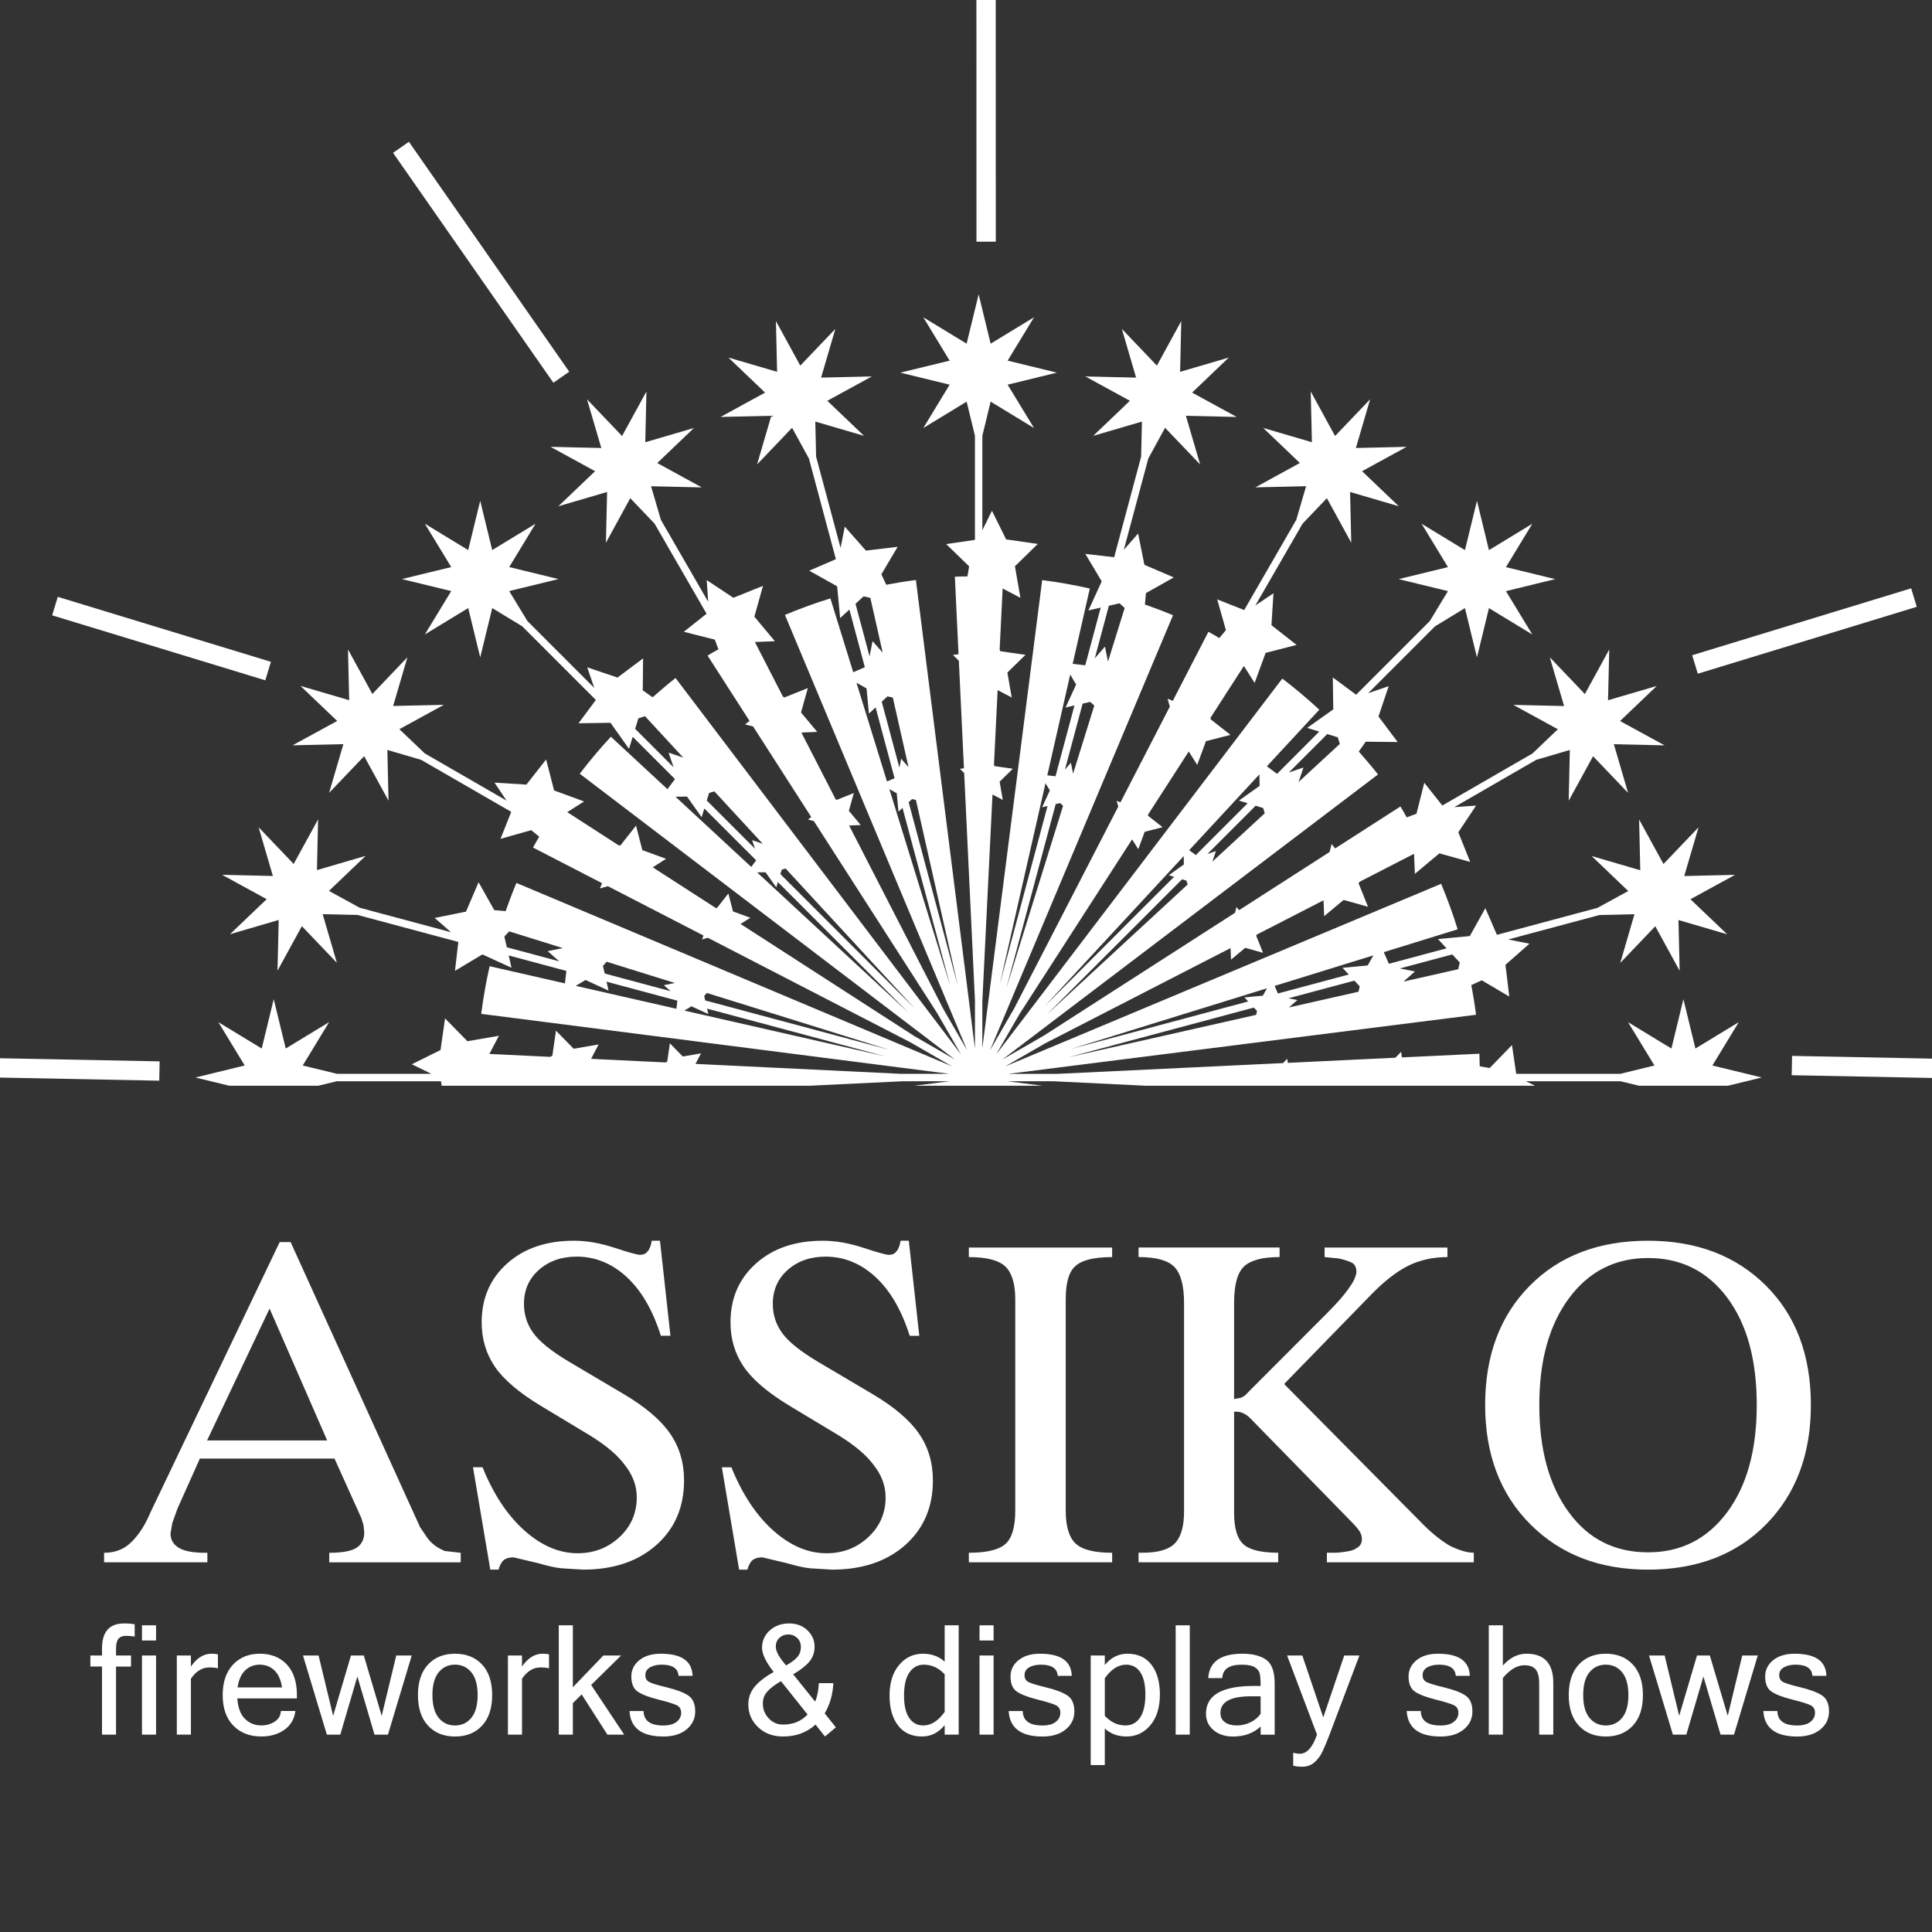
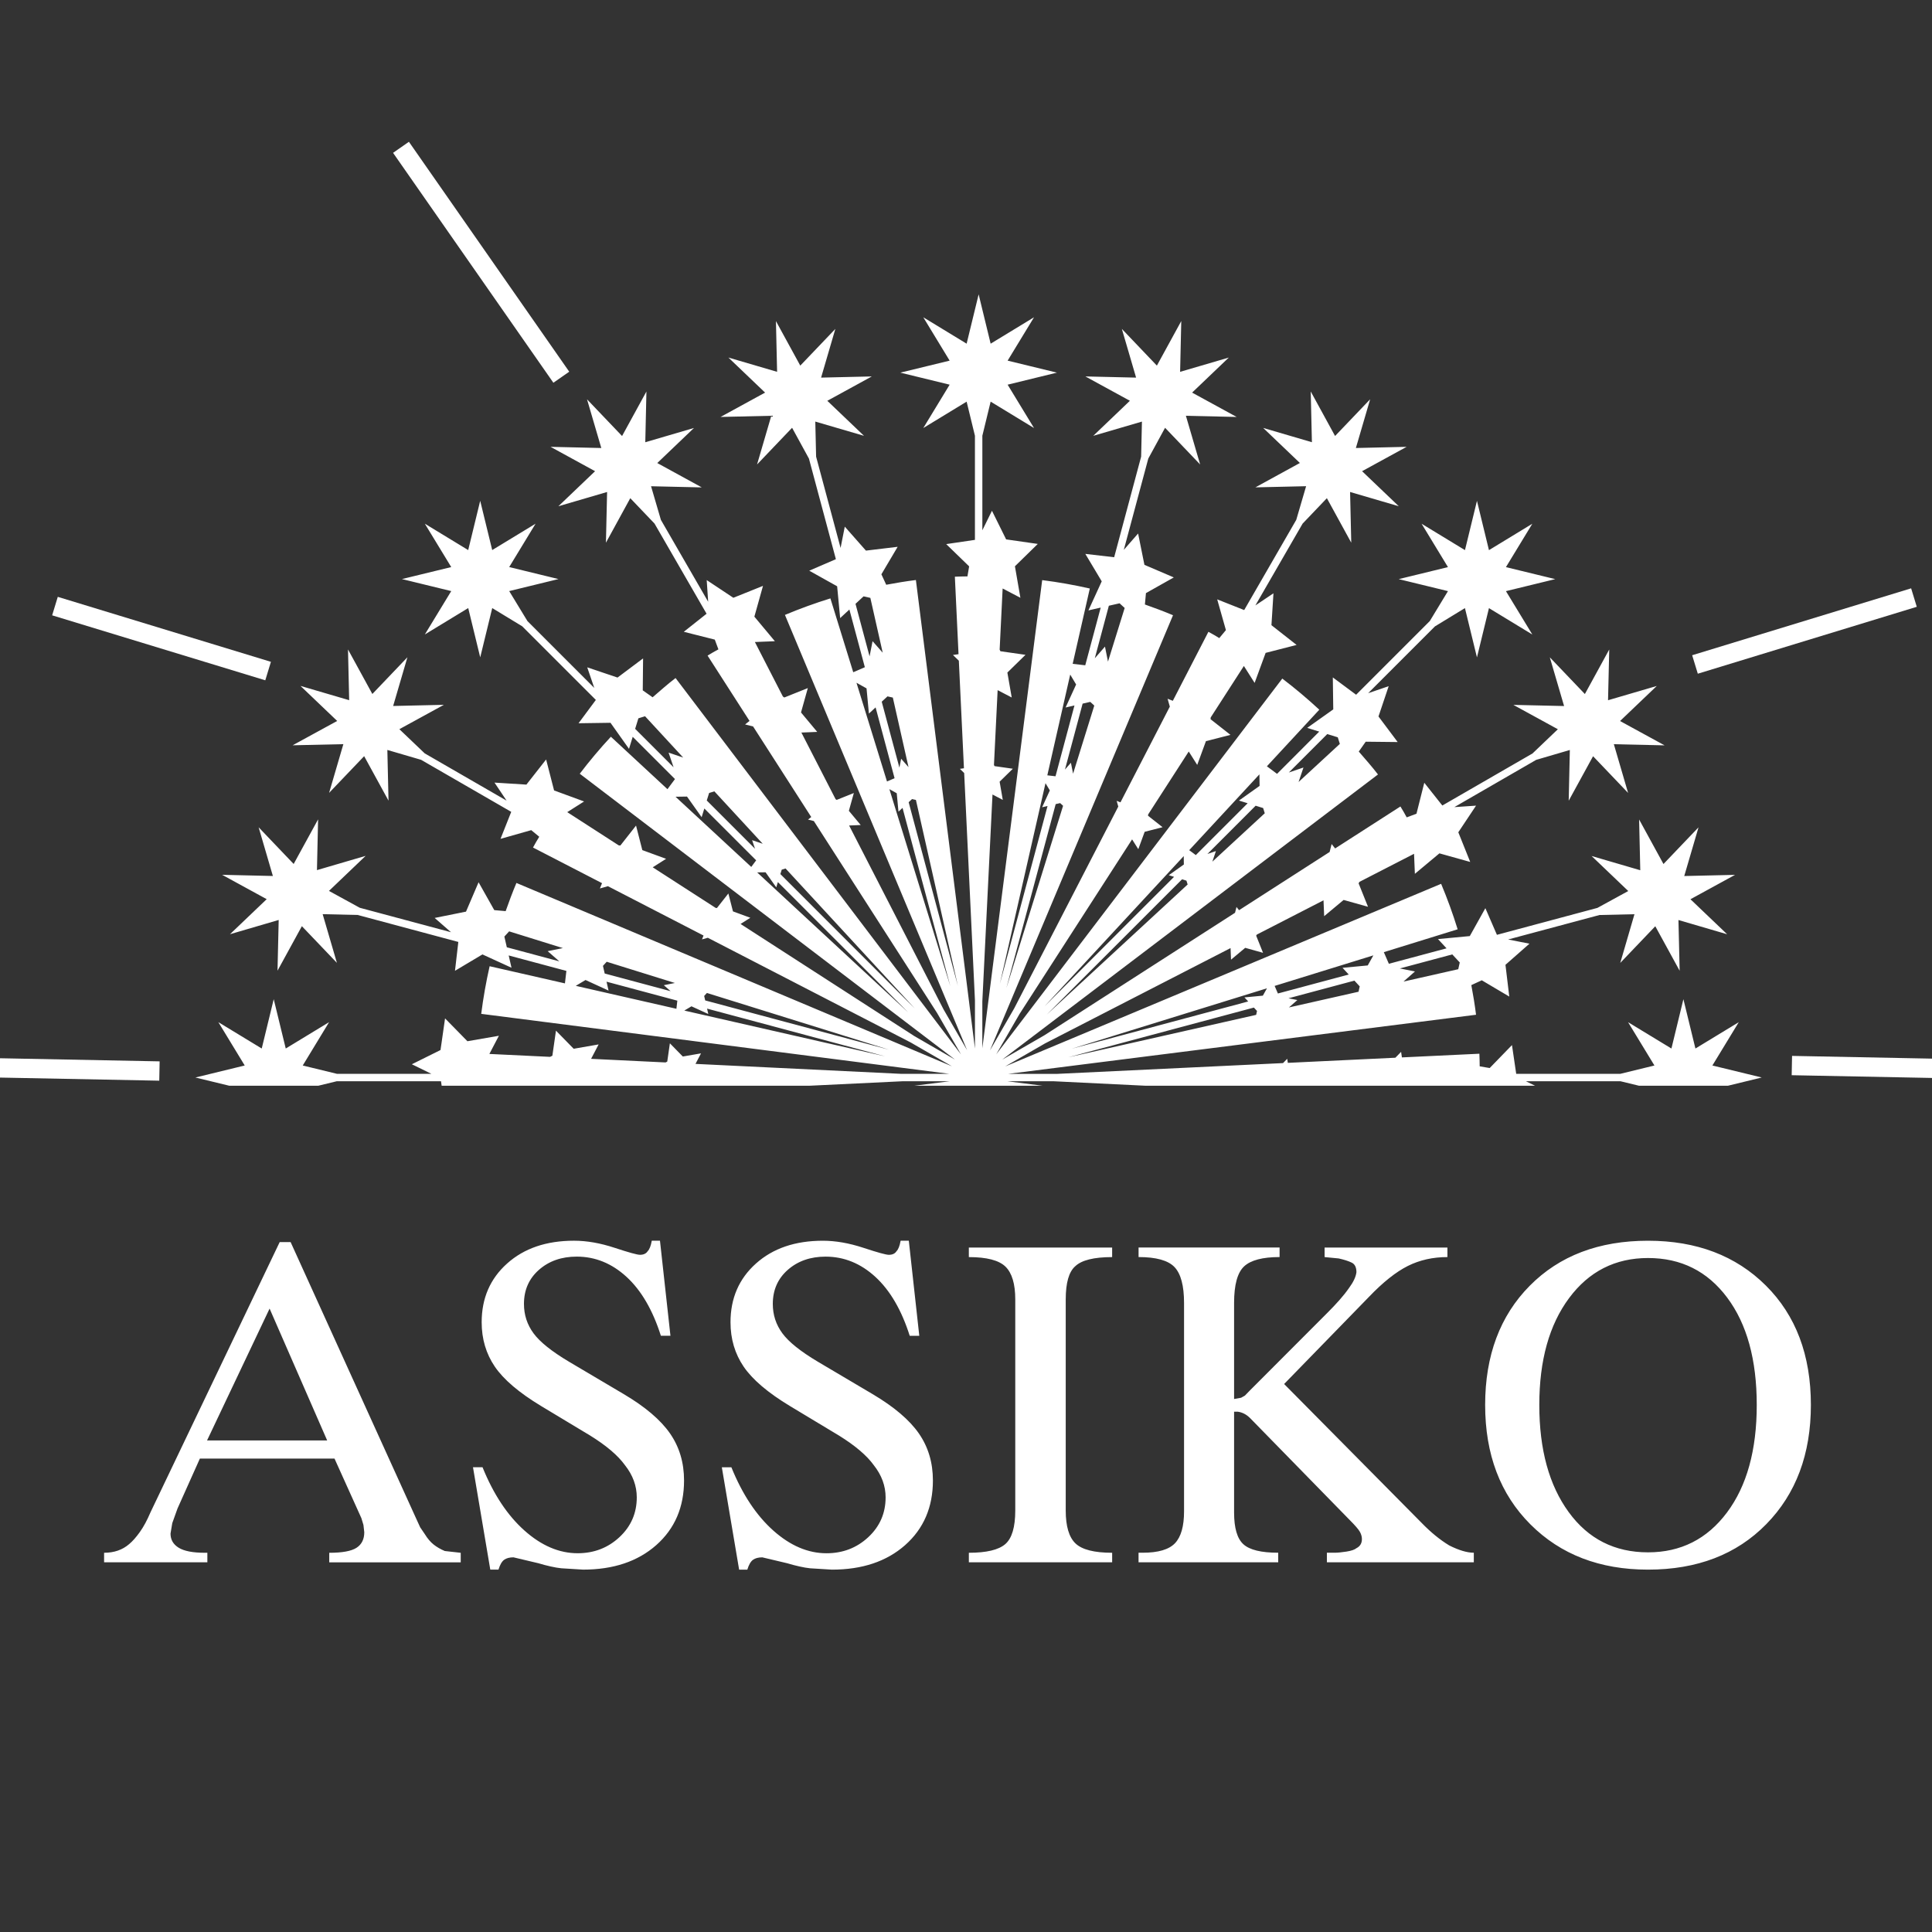
<svg xmlns="http://www.w3.org/2000/svg" version="1.1" id="Layer_1" x="0px" y="0px" width="100px" height="100px" viewBox="0 0 100 100" enable-background="new 0 0 100 100" xml:space="preserve">
  <rect x="0" y="0" width="100" height="100" fill="#333333" stroke="none" />
  <g>
    <g>
      <path fill="#ffffff" d="M22.447,79.947c-0.165-0.131-0.318-0.311-0.459-0.541l-0.239-0.351l-0.237-0.518L15.042,64.29h-0.565L7.79,78.276    c-0.173,0.408-0.357,0.75-0.553,1.024c-0.197,0.274-0.381,0.482-0.554,0.624c-0.345,0.298-0.777,0.447-1.295,0.447v0.494h5.345    v-0.494h-0.141c-0.612,0-1.06-0.087-1.342-0.26c-0.282-0.173-0.424-0.417-0.424-0.732l0.091-0.543l0.271-0.756l1.157-2.583h6.97    l1.389,3.079l0.108,0.354l0.043,0.379c0,0.361-0.134,0.63-0.4,0.803c-0.267,0.173-0.738,0.26-1.413,0.26v0.494h6.805v-0.494    l-0.824-0.092C22.804,80.188,22.612,80.077,22.447,79.947z M10.717,74.557l3.237-6.825l2.98,6.825H10.717z M32.277,72.154    l-2.826-1.672c-0.895-0.533-1.507-1.023-1.836-1.471c-0.33-0.448-0.495-0.954-0.495-1.52c0-0.722,0.259-1.311,0.777-1.766    s1.169-0.683,1.954-0.683c0.958,0,1.817,0.35,2.578,1.048s1.354,1.715,1.778,3.049h0.495l-0.542-4.921h-0.424    c-0.047,0.268-0.118,0.447-0.212,0.542c-0.079,0.125-0.212,0.188-0.4,0.188c-0.141,0-0.581-0.121-1.318-0.364    c-0.738-0.243-1.437-0.365-2.096-0.365c-1.429,0-2.583,0.393-3.461,1.179c-0.879,0.786-1.318,1.799-1.318,3.04    c0,0.865,0.227,1.631,0.681,2.299c0.455,0.668,1.253,1.348,2.397,2.039l2.543,1.531c0.833,0.518,1.432,1.026,1.794,1.528    c0.409,0.517,0.613,1.073,0.613,1.668c0,0.815-0.298,1.501-0.895,2.058c-0.597,0.556-1.319,0.834-2.166,0.834    c-0.958,0-1.876-0.393-2.755-1.177c-0.879-0.785-1.602-1.876-2.167-3.273h-0.494l0.895,5.298h0.424    c0.078-0.255,0.177-0.424,0.294-0.509c0.118-0.084,0.278-0.127,0.482-0.127l1.295,0.307c0.204,0.063,0.412,0.117,0.624,0.164    c0.212,0.048,0.396,0.079,0.553,0.095l1.13,0.07c1.569,0,2.833-0.424,3.791-1.271c0.957-0.848,1.436-1.962,1.436-3.344    c0-0.926-0.243-1.738-0.729-2.437C34.192,73.493,33.392,72.813,32.277,72.154z M45.157,72.154l-2.826-1.672    c-0.895-0.533-1.507-1.023-1.836-1.471C40.165,68.563,40,68.058,40,67.492c0-0.722,0.259-1.311,0.777-1.766    s1.169-0.683,1.954-0.683c0.958,0,1.817,0.35,2.578,1.048s1.354,1.715,1.778,3.049h0.495l-0.542-4.921h-0.424    c-0.047,0.268-0.118,0.447-0.212,0.542c-0.079,0.125-0.212,0.188-0.4,0.188c-0.141,0-0.581-0.121-1.318-0.364    c-0.738-0.243-1.437-0.365-2.096-0.365c-1.429,0-2.583,0.393-3.461,1.179c-0.879,0.786-1.318,1.799-1.318,3.04    c0,0.865,0.227,1.631,0.681,2.299c0.455,0.668,1.253,1.348,2.397,2.039l2.543,1.531c0.833,0.518,1.432,1.026,1.794,1.528    c0.409,0.517,0.613,1.073,0.613,1.668c0,0.815-0.298,1.501-0.895,2.058c-0.597,0.556-1.319,0.834-2.166,0.834    c-0.958,0-1.876-0.393-2.755-1.177c-0.879-0.785-1.601-1.876-2.167-3.273h-0.494l0.895,5.298h0.424    c0.078-0.255,0.177-0.424,0.294-0.509c0.118-0.084,0.278-0.127,0.482-0.127l1.295,0.307c0.204,0.063,0.412,0.117,0.624,0.164    c0.212,0.048,0.396,0.079,0.554,0.095l1.13,0.07c1.569,0,2.833-0.424,3.791-1.271c0.957-0.848,1.436-1.962,1.436-3.344    c0-0.926-0.243-1.738-0.729-2.437C47.072,73.493,46.271,72.813,45.157,72.154z M50.148,65.067c0.926,0,1.558,0.165,1.896,0.494    c0.337,0.33,0.506,0.896,0.506,1.695v10.926c0,0.863-0.173,1.444-0.518,1.742c-0.346,0.298-0.974,0.447-1.884,0.447v0.494h7.417    v-0.494c-0.927,0-1.559-0.161-1.896-0.482c-0.338-0.321-0.507-0.891-0.507-1.707V67.257c0-0.862,0.165-1.436,0.495-1.719    c0.329-0.313,0.965-0.471,1.907-0.471v-0.494h-7.417V65.067z M73.576,78.817l-7.11-7.181l4.402-4.521    c0.722-0.754,1.39-1.283,2.002-1.59c0.612-0.306,1.295-0.459,2.048-0.459v-0.494h-6.357v0.494l0.73,0.071    c0.282,0.063,0.506,0.135,0.671,0.215c0.165,0.079,0.247,0.245,0.247,0.499c-0.031,0.238-0.158,0.509-0.38,0.81    c-0.144,0.207-0.31,0.417-0.5,0.631s-0.396,0.433-0.618,0.654l-4.023,4.03l-0.256,0.263l-0.193,0.108l-0.363,0.065v-4.969    c0-0.941,0.173-1.573,0.519-1.896c0.345-0.321,0.957-0.482,1.836-0.482v-0.494h-7.299v0.494c0.91,0,1.53,0.173,1.86,0.518    c0.329,0.346,0.494,0.966,0.494,1.86v10.784c0,0.77-0.155,1.318-0.467,1.648c-0.311,0.329-0.87,0.494-1.678,0.494h-0.21v0.494    h7.229v-0.494c-0.879,0-1.479-0.146-1.801-0.438c-0.322-0.291-0.483-0.838-0.483-1.642v-5.22h0.188    c0.235,0.031,0.448,0.141,0.637,0.328l0.047,0.048l5.109,5.227c0.282,0.283,0.459,0.487,0.529,0.613    c0.07,0.125,0.106,0.251,0.106,0.376c0,0.221-0.095,0.377-0.283,0.472c-0.094,0.079-0.267,0.138-0.518,0.177    c-0.252,0.039-0.456,0.059-0.612,0.059h-0.4v0.494h7.605v-0.494c-0.346,0-0.77-0.125-1.271-0.377    C74.526,79.697,74.048,79.305,73.576,78.817z M91.4,66.539c-1.555-1.546-3.587-2.319-6.099-2.319    c-2.543,0-4.584,0.777-6.122,2.331s-2.308,3.61-2.308,6.169s0.781,4.619,2.343,6.181c1.563,1.563,3.591,2.343,6.087,2.343    c2.543,0,4.583-0.784,6.122-2.354c1.538-1.569,2.308-3.626,2.308-6.169C93.731,70.146,92.954,68.085,91.4,66.539z M89.387,78.288    c-1.028,1.374-2.39,2.061-4.085,2.061c-1.728,0-3.097-0.694-4.108-2.084c-1.013-1.389-1.52-3.237-1.52-5.545    s0.515-4.151,1.543-5.533c1.027-1.381,2.39-2.072,4.085-2.072c1.711,0,3.076,0.683,4.097,2.049c1.021,1.365,1.53,3.218,1.53,5.557    S90.415,76.915,89.387,78.288z" />
    </g>
  </g>
  <g>
    <g>
      <path fill="#ffffff" d="M11.866,56.197h4.61l0.958-0.233h5.392c0.009,0.061,0.021,0.146,0.034,0.233h19.045l4.84-0.233h2.42l-1.839,0.233h6.633    l-1.83-0.233h2.379l4.776,0.233h20.17c-0.164-0.081-0.33-0.162-0.475-0.233h4.893l0.961,0.233h4.606l1.749-0.426l-2.555-0.621    l1.366-2.243l-2.244,1.364l-0.622-2.553l-0.62,2.553l-2.244-1.363l1.365,2.242l-1.767,0.431h-5.388    c-0.044-0.302-0.147-1.005-0.219-1.488c-0.443,0.457-1.153,1.188-1.153,1.188s-0.222-0.038-0.518-0.088    c-0.004-0.219-0.005-0.438-0.016-0.653l-4.01,0.191c-0.015-0.102-0.029-0.2-0.042-0.288c-0.089,0.092-0.192,0.197-0.296,0.304    l-5.567,0.266c-0.011-0.072-0.021-0.147-0.031-0.211c-0.065,0.067-0.141,0.145-0.217,0.223l-11.687,0.558h-2.537l24.214-3.06    c-0.064-0.517-0.149-1.027-0.244-1.534c0.307-0.142,0.541-0.25,0.541-0.25s0.875,0.519,1.423,0.843    c-0.076-0.633-0.197-1.644-0.197-1.644s0.764-0.673,1.241-1.093c-0.331-0.065-0.766-0.151-1.103-0.218l4.727-1.266l1.812-0.042    l-0.735,2.521l1.813-1.898l1.261,2.304l-0.062-2.626l2.521,0.737l-1.9-1.813l2.308-1.262l-2.629,0.061l0.739-2.521l-1.814,1.899    l-1.261-2.305l0.06,2.627l-2.52-0.737l1.898,1.813l-1.596,0.873l-5.202,1.394c-0.121-0.279-0.403-0.932-0.598-1.38    c-0.311,0.556-0.806,1.445-0.806,1.445s-1.014,0.096-1.647,0.155c0.133,0.144,0.29,0.313,0.444,0.479l-2.986,0.8    c-0.062-0.142-0.159-0.369-0.261-0.602l3.821-1.183c-0.248-0.802-0.533-1.587-0.855-2.354l-22.566,9.452l2.063-1.191l9.604-4.935    c0.008,0.19,0.018,0.42,0.024,0.6c0.282-0.236,0.734-0.613,0.734-0.613s0.568,0.159,0.923,0.258    c-0.138-0.342-0.356-0.889-0.356-0.889s0.021-0.03,0.037-0.056l3.449-1.772c0.011,0.261,0.024,0.576,0.034,0.821    c0.387-0.323,1.006-0.84,1.006-0.84s0.776,0.217,1.263,0.353c-0.188-0.468-0.488-1.216-0.488-1.216s0.021-0.032,0.051-0.077    l2.82-1.449c0.014,0.329,0.03,0.728,0.043,1.037c0.488-0.408,1.27-1.06,1.27-1.06s0.98,0.274,1.594,0.445    c-0.236-0.591-0.616-1.536-0.616-1.536S76.047,42.23,76.4,41.7c-0.338,0.023-0.78,0.053-1.123,0.076l4.236-2.446l1.742-0.511    l-0.059,2.626l1.261-2.303l1.813,1.899l-0.737-2.521l2.625,0.059l-2.304-1.259l1.901-1.815l-2.523,0.739l0.062-2.626l-1.261,2.305    l-1.815-1.901l0.739,2.522l-2.625-0.06l2.303,1.261l-1.313,1.254l-4.667,2.694c-0.189-0.239-0.63-0.794-0.934-1.178    c-0.155,0.618-0.313,1.24-0.313,1.24l-0.091,0.363c0,0-0.217,0.081-0.506,0.188c-0.105-0.19-0.208-0.381-0.325-0.563l-3.38,2.172    c-0.063-0.08-0.125-0.158-0.181-0.228c-0.036,0.142-0.071,0.28-0.104,0.411l-4.688,3.013c-0.045-0.058-0.092-0.117-0.132-0.167    c-0.026,0.104-0.052,0.205-0.076,0.301l-9.866,6.34l-2.184,1.261l19.449-14.76c-0.313-0.411-0.658-0.794-0.994-1.186    c0.202-0.287,0.359-0.51,0.359-0.51s1.018,0.011,1.654,0.018c-0.383-0.509-0.993-1.324-0.993-1.324s0.326-0.964,0.528-1.568    c-0.319,0.109-0.738,0.252-1.063,0.363l3.458-3.458l1.552-0.946l0.622,2.552l0.621-2.551l2.245,1.366l-1.366-2.245l2.552-0.622    l-2.552-0.621l1.366-2.246l-2.245,1.367l-0.621-2.552l-0.621,2.551l-2.245-1.366l1.365,2.245l-2.55,0.622l2.55,0.621l-0.941,1.55    l-3.813,3.813c-0.244-0.182-0.813-0.605-1.206-0.896c0.009,0.637,0.023,1.654,0.023,1.654s-0.829,0.589-1.349,0.958    c0.187,0.058,0.407,0.125,0.623,0.192L66.1,40.054c-0.125-0.092-0.322-0.239-0.526-0.391l2.713-2.929    c-0.612-0.567-1.251-1.105-1.916-1.611L51.565,54.571l1.203-2.083l5.829-9.042c0.102,0.161,0.226,0.356,0.321,0.507    c0.127-0.346,0.33-0.899,0.33-0.899s0.57-0.146,0.927-0.238c-0.289-0.228-0.752-0.592-0.752-0.592s0.002-0.037,0.004-0.067    l2.102-3.259c0.139,0.22,0.309,0.487,0.439,0.694c0.174-0.473,0.451-1.23,0.451-1.23s0.781-0.2,1.27-0.325    c-0.396-0.312-1.03-0.81-1.03-0.81s0.002-0.038,0.006-0.091l1.718-2.665c0.176,0.277,0.39,0.614,0.556,0.876    c0.219-0.598,0.57-1.554,0.57-1.554s0.985-0.252,1.603-0.411c-0.501-0.393-1.302-1.022-1.302-1.022s0.064-1.015,0.104-1.65    c-0.281,0.188-0.649,0.435-0.936,0.627l2.445-4.235l1.256-1.316l1.262,2.304l-0.061-2.625l2.521,0.738l-1.9-1.814l2.305-1.261    l-2.626,0.061l0.739-2.523l-1.816,1.901l-1.26-2.304l0.061,2.626l-2.522-0.739l1.9,1.814l-2.303,1.262l2.625-0.06l-0.51,1.742    l-2.695,4.669c-0.284-0.113-0.943-0.374-1.397-0.554c0.174,0.613,0.451,1.591,0.451,1.591s-0.146,0.178-0.343,0.414    c-0.186-0.111-0.369-0.226-0.563-0.326l-1.842,3.572c-0.096-0.038-0.188-0.075-0.271-0.107c0.035,0.123,0.075,0.265,0.116,0.408    l-2.555,4.954c-0.068-0.027-0.138-0.055-0.197-0.078c0.025,0.09,0.055,0.193,0.084,0.297l-5.389,10.45L51.24,54.37l9.475-22.526    c-0.478-0.201-0.964-0.383-1.455-0.556c0.03-0.334,0.054-0.589,0.054-0.589s0.888-0.5,1.442-0.812    c-0.586-0.25-1.521-0.651-1.521-0.651s-0.202-0.998-0.327-1.622c-0.223,0.255-0.514,0.588-0.74,0.847l1.267-4.726l0.869-1.593    l1.815,1.899l-0.737-2.52l2.626,0.06l-2.305-1.26l1.899-1.814l-2.52,0.739l0.06-2.629l-1.262,2.307l-1.813-1.9l0.737,2.521    l-2.626-0.061l2.305,1.26l-1.897,1.814l2.52-0.737l-0.041,1.814l-1.396,5.207c-0.303-0.035-1.008-0.117-1.493-0.173    c0.326,0.547,0.849,1.42,0.849,1.42s-0.425,0.926-0.689,1.505c0.19-0.043,0.415-0.095,0.636-0.146l-0.8,2.987    c-0.154-0.018-0.399-0.046-0.651-0.076l0.887-3.898c-0.808-0.183-1.63-0.33-2.465-0.435l-3.098,24.232v-2.427l0.526-10.708    c0.169,0.089,0.374,0.196,0.533,0.279c-0.063-0.363-0.164-0.943-0.164-0.943s0.421-0.412,0.685-0.67    c-0.364-0.052-0.948-0.135-0.948-0.135s-0.017-0.033-0.03-0.061l0.19-3.872c0.231,0.121,0.511,0.267,0.729,0.38    c-0.086-0.497-0.225-1.291-0.225-1.291s0.577-0.564,0.938-0.917c-0.499-0.072-1.298-0.186-1.298-0.186s-0.017-0.034-0.04-0.081    l0.155-3.167c0.292,0.152,0.645,0.337,0.919,0.481c-0.108-0.628-0.283-1.63-0.283-1.63s0.728-0.712,1.183-1.157    c-0.63-0.09-1.638-0.235-1.638-0.235s-0.452-0.912-0.734-1.482c-0.149,0.304-0.345,0.701-0.497,1.01v-4.893l0.429-1.765    l2.245,1.366l-1.366-2.244l2.552-0.623l-2.552-0.621l1.366-2.244l-2.245,1.366l-0.621-2.553l-0.622,2.553l-2.243-1.366    l1.364,2.244l-2.552,0.621l2.552,0.623l-1.364,2.244l2.243-1.366l0.43,1.766v5.389c-0.301,0.044-1.003,0.147-1.487,0.219    c0.456,0.443,1.187,1.152,1.187,1.152s-0.038,0.222-0.088,0.519c-0.217,0.004-0.436,0.005-0.651,0.016l0.19,4.01    c-0.102,0.015-0.201,0.029-0.289,0.042c0.092,0.089,0.198,0.192,0.305,0.296l0.264,5.567c-0.073,0.01-0.147,0.021-0.21,0.031    c0.067,0.065,0.144,0.14,0.222,0.216l0.558,11.774v2.49l-3.057-24.254c-0.517,0.064-1.028,0.15-1.536,0.245    c-0.142-0.306-0.25-0.541-0.25-0.541s0.519-0.875,0.842-1.423c-0.631,0.076-1.642,0.197-1.642,0.197s-0.673-0.763-1.095-1.241    c-0.087,0.441-0.173,0.881-0.217,1.103l-1.267-4.726l-0.042-1.815l2.521,0.737l-1.899-1.813l2.304-1.261l-2.626,0.061l0.738-2.521    l-1.815,1.9l-1.26-2.304l0.06,2.626l-2.52-0.739l1.898,1.814l-2.304,1.26l2.626-0.06l-0.737,2.52l1.813-1.899l0.872,1.594    l1.395,5.207c-0.279,0.121-0.93,0.402-1.379,0.596c0.556,0.311,1.444,0.807,1.444,0.807s0.096,1.013,0.156,1.646    c0.143-0.133,0.312-0.289,0.478-0.443l0.8,2.986c-0.142,0.062-0.368,0.159-0.601,0.26l-1.182-3.822    c-0.801,0.248-1.586,0.534-2.353,0.855l9.428,22.529l-1.217-2.108l-4.889-9.521c0.19-0.008,0.421-0.018,0.6-0.025    c-0.236-0.283-0.613-0.735-0.613-0.735s0.158-0.567,0.258-0.921c-0.342,0.137-0.889,0.356-0.889,0.356s-0.03-0.02-0.056-0.037    l-1.771-3.449c0.26-0.011,0.576-0.024,0.82-0.034c-0.323-0.388-0.839-1.006-0.839-1.006s0.217-0.776,0.353-1.262    c-0.468,0.188-1.216,0.487-1.216,0.487s-0.031-0.021-0.075-0.05l-1.449-2.821c0.328-0.014,0.726-0.03,1.034-0.042    c-0.408-0.489-1.061-1.271-1.061-1.271s0.275-0.98,0.446-1.593c-0.59,0.237-1.535,0.616-1.535,0.616s-0.849-0.564-1.378-0.916    c0.03,0.448,0.06,0.895,0.075,1.121l-2.446-4.236l-0.51-1.742l2.626,0.06l-2.304-1.261l1.899-1.815L33.4,22.89l0.059-2.626    l-1.261,2.304l-1.814-1.9l0.739,2.521l-2.626-0.061l2.304,1.261l-1.899,1.814l2.521-0.738l-0.06,2.625l1.26-2.304l1.255,1.314    l2.694,4.667c-0.238,0.189-0.795,0.63-1.179,0.934c0.618,0.156,1.604,0.405,1.604,0.405s0.08,0.216,0.188,0.504    c-0.189,0.105-0.379,0.207-0.561,0.324l2.171,3.38c-0.081,0.064-0.16,0.126-0.23,0.183c0.125,0.031,0.269,0.068,0.415,0.104    l3.01,4.688c-0.058,0.045-0.117,0.092-0.167,0.132c0.091,0.023,0.196,0.049,0.301,0.076l6.376,9.929l1.241,2.149l-14.774-19.48    c-0.412,0.313-0.795,0.659-1.188,0.996c-0.287-0.202-0.51-0.359-0.51-0.359s0.01-1.018,0.017-1.654    c-0.509,0.381-1.323,0.992-1.323,0.992s-0.965-0.325-1.568-0.529c0.146,0.426,0.291,0.851,0.364,1.065l-3.458-3.458l-0.945-1.554    l2.551-0.622l-2.551-0.621l1.365-2.245l-2.244,1.365l-0.622-2.551l-0.621,2.552l-2.245-1.366l1.367,2.245l-2.552,0.621    l2.552,0.622l-1.366,2.245l2.245-1.366l0.621,2.551l0.622-2.551l1.552,0.944l3.811,3.811c-0.182,0.245-0.605,0.814-0.896,1.207    c0.637-0.009,1.654-0.024,1.654-0.024s0.589,0.83,0.958,1.349c0.058-0.187,0.125-0.407,0.192-0.623l2.187,2.187    c-0.092,0.124-0.238,0.32-0.389,0.523l-2.928-2.714c-0.567,0.611-1.105,1.25-1.611,1.915l19.423,14.795l-2.104-1.215l-8.996-5.804    c0.161-0.102,0.355-0.225,0.506-0.321c-0.346-0.127-0.899-0.33-0.899-0.33s-0.146-0.571-0.238-0.927    c-0.228,0.29-0.591,0.752-0.591,0.752s-0.036-0.002-0.064-0.004l-3.26-2.103c0.22-0.14,0.485-0.308,0.692-0.439    c-0.474-0.173-1.231-0.451-1.231-0.451s-0.2-0.781-0.325-1.27c-0.311,0.396-0.81,1.031-0.81,1.031s-0.035-0.002-0.084-0.005    l-2.667-1.721c0.277-0.175,0.612-0.388,0.872-0.553c-0.598-0.22-1.553-0.57-1.553-0.57s-0.253-0.986-0.412-1.603    c-0.393,0.5-1.021,1.301-1.021,1.301s-1.016-0.064-1.651-0.104c0.252,0.376,0.5,0.746,0.625,0.933l-4.237-2.446l-1.312-1.252    l2.304-1.261l-2.626,0.06l0.738-2.521l-1.814,1.9l-1.261-2.305l0.061,2.626l-2.521-0.739l1.9,1.814l-2.306,1.26l2.626-0.059    l-0.738,2.521l1.814-1.899l1.261,2.303l-0.06-2.625l1.747,0.511l4.665,2.693c-0.112,0.282-0.375,0.943-0.555,1.398    c0.613-0.174,1.591-0.451,1.591-0.451s0.177,0.146,0.414,0.342c-0.111,0.184-0.224,0.367-0.323,0.558l3.572,1.844    c-0.038,0.096-0.076,0.19-0.109,0.274c0.125-0.035,0.269-0.076,0.414-0.117l4.949,2.554c-0.027,0.069-0.055,0.139-0.079,0.2    c0.091-0.026,0.195-0.056,0.301-0.085l10.5,5.419l2.138,1.234l-22.544-9.49c-0.202,0.479-0.384,0.967-0.558,1.459    c-0.334-0.03-0.589-0.053-0.589-0.053s-0.5-0.887-0.812-1.442c-0.25,0.585-0.651,1.521-0.651,1.521s-0.997,0.201-1.622,0.326    c0.341,0.299,0.678,0.592,0.847,0.74l-4.723-1.266l-1.595-0.873l1.898-1.814l-2.52,0.738l0.059-2.627L15.2,44.719l-1.813-1.899    l0.737,2.521l-2.626-0.061l2.306,1.261l-1.9,1.814l2.521-0.738l-0.061,2.626l1.261-2.304l1.813,1.898l-0.737-2.52l1.814,0.042    l5.208,1.396c-0.035,0.302-0.117,1.007-0.173,1.493c0.547-0.326,1.099-0.655,1.099-0.655l0.321-0.192c0,0,0.926,0.424,1.505,0.689    c-0.043-0.19-0.095-0.415-0.145-0.636l2.986,0.8c-0.018,0.152-0.046,0.395-0.075,0.646l-3.898-0.888    c-0.183,0.808-0.329,1.63-0.435,2.465l24.226,3.104h-2.507l-10.628-0.514c0.09-0.171,0.201-0.382,0.286-0.545    c-0.364,0.063-0.943,0.163-0.943,0.163s-0.412-0.42-0.669-0.684c-0.052,0.363-0.105,0.732-0.105,0.732l-0.031,0.215    c0,0-0.033,0.017-0.088,0.044l-3.854-0.187c0.122-0.234,0.273-0.523,0.39-0.746c-0.497,0.086-1.291,0.225-1.291,0.225    s-0.564-0.576-0.917-0.937c-0.071,0.499-0.144,1.001-0.144,1.001l-0.042,0.296c0,0-0.045,0.022-0.118,0.059l-3.143-0.151    c0.155-0.296,0.345-0.66,0.493-0.941c-0.627,0.109-1.629,0.283-1.629,0.283s-0.712-0.727-1.158-1.182    c-0.089,0.63-0.181,1.265-0.181,1.265L22.8,54.35c0,0-0.912,0.453-1.483,0.736c0.408,0.199,0.81,0.396,1.011,0.495H17.44    l-1.77-0.431l1.364-2.244l-2.244,1.365l-0.622-2.553l-0.621,2.553l-2.245-1.364l1.365,2.243l-2.553,0.622L11.866,56.197z     M75.17,49.4c0.22,0.237,0.387,0.417,0.387,0.417s-0.031,0.141-0.078,0.349l-2.834,0.64c0.191-0.169,0.416-0.367,0.594-0.524    c-0.234-0.046-0.533-0.105-0.785-0.155L75.17,49.4z M70.318,51.332l-3.603,0.813c0.141-0.123,0.306-0.269,0.436-0.383    c-0.138-0.027-0.303-0.06-0.46-0.091l3.413-0.914c0.155,0.168,0.275,0.298,0.275,0.298S70.354,51.167,70.318,51.332z     M71.085,49.45c-0.158,0.284-0.291,0.521-0.291,0.521s-0.803,0.076-1.305,0.123c0.097,0.104,0.209,0.225,0.321,0.347l-3.666,0.982    c-0.045-0.104-0.104-0.242-0.169-0.392L71.085,49.45z M65.578,51.154c-0.115,0.206-0.213,0.381-0.213,0.381    s-0.585,0.055-0.953,0.09c0.059,0.063,0.127,0.136,0.195,0.21l-9.135,2.447L65.578,51.154z M64.901,52.152    c0.091,0.098,0.162,0.175,0.162,0.175s-0.02,0.089-0.045,0.202l-9.72,2.195L64.901,52.152z M68.699,37.995    c0.31,0.096,0.544,0.168,0.544,0.168s0.043,0.138,0.107,0.341l-2.136,1.972c0.081-0.242,0.178-0.527,0.253-0.75    c-0.226,0.077-0.515,0.175-0.757,0.258L68.699,37.995z M65.464,42.094L62.751,44.6c0.06-0.177,0.13-0.385,0.185-0.549    c-0.133,0.045-0.291,0.1-0.441,0.151l2.497-2.498c0.223,0.068,0.388,0.12,0.388,0.12S65.413,41.933,65.464,42.094z M65.187,40.081    c0.005,0.325,0.009,0.597,0.009,0.597s-0.657,0.467-1.068,0.759c0.135,0.042,0.293,0.091,0.45,0.139l-2.683,2.683    c-0.091-0.067-0.211-0.157-0.342-0.254L65.187,40.081z M61.472,45.781l-7.285,6.728l6.996-6.996c0.127,0.04,0.227,0.07,0.227,0.07    S61.437,45.67,61.472,45.781z M61.27,44.311c0.003,0.236,0.006,0.435,0.006,0.435s-0.48,0.341-0.78,0.555    c0.083,0.025,0.178,0.055,0.273,0.084l-6.709,6.709L61.27,44.311z M52.089,51.147l2.553-9.526c0.131-0.03,0.232-0.053,0.232-0.053    s0.066,0.061,0.151,0.14L52.089,51.147z M57.394,31.353c0.315-0.072,0.555-0.126,0.555-0.126s0.106,0.098,0.264,0.242    l-0.864,2.776c-0.05-0.25-0.109-0.545-0.156-0.777c-0.157,0.18-0.357,0.41-0.526,0.604L57.394,31.353z M56.432,36.329    c0,0,0.092,0.084,0.208,0.192l-1.097,3.524c-0.036-0.182-0.079-0.396-0.113-0.565c-0.093,0.105-0.203,0.231-0.308,0.352    l0.914-3.412C56.263,36.367,56.432,36.329,56.432,36.329z M55.394,34.916c0.166,0.279,0.306,0.513,0.306,0.513    s-0.336,0.733-0.545,1.191c0.138-0.032,0.299-0.068,0.459-0.105l-0.981,3.665c-0.112-0.013-0.263-0.03-0.424-0.049L55.394,34.916z     M54.115,40.537c0.121,0.203,0.224,0.375,0.224,0.375s-0.245,0.536-0.398,0.871c0.084-0.019,0.182-0.042,0.279-0.064l-2.467,9.207    L54.115,40.537z M45.936,36.044c0,0,0.112,0.025,0.277,0.062l0.812,3.601c-0.123-0.14-0.268-0.305-0.382-0.434    c-0.033,0.166-0.064,0.329-0.09,0.46l-0.915-3.413C45.806,36.164,45.936,36.044,45.936,36.044z M44.281,31.254    c0.237-0.22,0.417-0.387,0.417-0.387s0.142,0.032,0.351,0.079l0.64,2.837c-0.169-0.192-0.368-0.418-0.525-0.596    c-0.06,0.304-0.118,0.596-0.155,0.786L44.281,31.254z M44.331,35.34c0.284,0.158,0.521,0.29,0.521,0.29s0.076,0.803,0.123,1.305    c0.104-0.096,0.225-0.208,0.346-0.32l0.982,3.665c-0.104,0.044-0.242,0.104-0.392,0.169L44.331,35.34z M46.034,40.846    c0.207,0.115,0.381,0.212,0.381,0.212s0.055,0.586,0.09,0.953c0.063-0.059,0.136-0.126,0.21-0.194l2.473,9.228L46.034,40.846z     M47.032,41.523c0.098-0.091,0.175-0.163,0.175-0.163s0.088,0.02,0.201,0.045l2.169,9.617L47.032,41.523z M36.704,41.045    c0,0,0.109-0.034,0.271-0.085l2.504,2.713c-0.177-0.06-0.386-0.13-0.55-0.186c0.055,0.16,0.108,0.317,0.151,0.444l-2.498-2.498    C36.653,41.211,36.704,41.045,36.704,41.045z M34.864,39.714l-1.989-1.989c0.096-0.31,0.168-0.545,0.168-0.545    s0.139-0.043,0.345-0.107l1.974,2.138c-0.243-0.082-0.531-0.179-0.756-0.255C34.706,39.25,34.801,39.53,34.864,39.714z     M38.885,44.872l-3.92-3.633c0.324-0.005,0.594-0.009,0.594-0.009s0.467,0.657,0.758,1.068c0.042-0.135,0.09-0.293,0.139-0.45    l2.683,2.683C39.071,44.621,38.981,44.741,38.885,44.872z M39.19,45.155c0.236-0.003,0.435-0.006,0.435-0.006    s0.341,0.48,0.554,0.78c0.025-0.083,0.055-0.177,0.084-0.273l6.75,6.75L39.19,45.155z M40.392,45.242    c0.04-0.128,0.07-0.228,0.07-0.228s0.087-0.027,0.198-0.062l6.686,7.243L40.392,45.242z M28.95,49.759l-2.717-0.728    c-0.072-0.316-0.127-0.555-0.127-0.555s0.1-0.109,0.247-0.269l2.781,0.866c-0.252,0.051-0.552,0.111-0.787,0.159    C28.581,49.436,28.804,49.631,28.95,49.759z M31.403,49.78l3.529,1.099c-0.184,0.037-0.402,0.081-0.573,0.115    c0.126,0.111,0.251,0.221,0.352,0.309l-3.412-0.914c-0.052-0.228-0.09-0.396-0.09-0.396S31.294,49.899,31.403,49.78z     M35.011,52.214l-5.209-1.187c0.149-0.089,0.251-0.15,0.251-0.15l0.254-0.152c0,0,0.733,0.336,1.192,0.547    c-0.031-0.139-0.068-0.3-0.105-0.46l3.665,0.982C35.047,51.904,35.03,52.053,35.011,52.214z M35.42,52.307    c0.109-0.064,0.184-0.109,0.184-0.109l0.186-0.112c0,0,0.536,0.245,0.871,0.399c-0.019-0.084-0.042-0.182-0.063-0.279l9.215,2.469    L35.42,52.307z M36.501,51.782c-0.03-0.13-0.053-0.232-0.053-0.232s0.062-0.067,0.142-0.154l9.423,2.936L36.501,51.782z" />
    </g>
  </g>
  <g>
    <g>
-       <path fill="#ffffff" d="M5.28,85.325v0.363H4.678v0.571H5.28v3.524h0.726V86.26h0.776v-0.571H6.006v-0.355c0-0.244,0.043-0.416,0.129-0.516    c0.086-0.099,0.218-0.148,0.396-0.148c0.149,0,0.296,0.013,0.44,0.038v-0.633c-0.128-0.03-0.31-0.046-0.544-0.046    C5.662,84.028,5.28,84.46,5.28,85.325z M7.349,89.784h0.729v-4.096H7.349V89.784z M7.349,84.912h0.729v-0.787H7.349V84.912z     M9.882,86.26v-0.571h-0.73v4.096h0.73v-2.896c0.265-0.389,0.583-0.583,0.953-0.583c0.193,0,0.341,0.016,0.444,0.047v-0.727    c-0.119-0.021-0.229-0.03-0.332-0.03C10.543,85.596,10.188,85.816,9.882,86.26z M13.445,85.596c-0.571,0-1.034,0.189-1.388,0.569    s-0.531,0.904-0.531,1.573c0,0.674,0.183,1.2,0.548,1.577c0.366,0.377,0.85,0.565,1.452,0.565c0.468,0,0.865-0.115,1.191-0.344    c0.326-0.229,0.517-0.555,0.573-0.977h-0.752c-0.01,0.239-0.118,0.424-0.322,0.554s-0.435,0.195-0.689,0.195    c-0.337,0-0.621-0.115-0.851-0.344c-0.23-0.229-0.361-0.58-0.392-1.054h3.084v-0.174c0-0.683-0.174-1.21-0.523-1.583    S14.029,85.596,13.445,85.596z M12.298,87.341c0.057-0.396,0.189-0.692,0.397-0.887s0.458-0.291,0.749-0.291    c0.298,0,0.551,0.098,0.757,0.293c0.206,0.196,0.338,0.49,0.397,0.885H12.298z M19.757,88.812l-0.927-3.123h-0.664l-0.923,3.123    l-0.753-3.123h-0.807l1.235,4.096h0.695l0.884-3.012l0.888,3.012h0.695l1.231-4.096H20.51L19.757,88.812z M23.552,85.596    c-0.582,0-1.047,0.187-1.396,0.56s-0.523,0.9-0.523,1.583c0,0.68,0.174,1.206,0.523,1.581c0.349,0.374,0.814,0.562,1.396,0.562    c0.584,0,1.051-0.188,1.399-0.562c0.349-0.375,0.523-0.901,0.523-1.581c0-0.683-0.174-1.21-0.523-1.583    S24.136,85.596,23.552,85.596z M24.397,88.914c-0.216,0.264-0.498,0.396-0.845,0.396s-0.629-0.132-0.846-0.396    c-0.216-0.265-0.324-0.656-0.324-1.176c0-0.522,0.108-0.916,0.324-1.18c0.216-0.264,0.498-0.396,0.846-0.396    s0.629,0.132,0.845,0.396c0.216,0.264,0.325,0.657,0.325,1.18C24.722,88.258,24.613,88.649,24.397,88.914z M27.019,86.26v-0.571    h-0.729v4.096h0.729v-2.896c0.265-0.389,0.583-0.583,0.954-0.583c0.193,0,0.341,0.016,0.444,0.047v-0.727    c-0.119-0.021-0.229-0.03-0.332-0.03C27.68,85.596,27.325,85.816,27.019,86.26z M32.149,85.688H31.23l-1.579,1.645v-3.208h-0.729    v5.659h0.729v-1.629l0.456-0.452l1.332,2.081h0.869l-1.71-2.571L32.149,85.688z M34.518,87.339    c-0.496-0.12-0.805-0.215-0.929-0.286c-0.123-0.07-0.185-0.186-0.185-0.346c0-0.178,0.081-0.313,0.241-0.405    s0.364-0.139,0.608-0.139c0.554,0,0.843,0.193,0.869,0.579h0.726c-0.023-0.765-0.571-1.146-1.645-1.146    c-0.463,0-0.833,0.111-1.11,0.334c-0.276,0.223-0.415,0.504-0.415,0.843c0,0.376,0.111,0.639,0.334,0.788    c0.222,0.149,0.575,0.284,1.058,0.405s0.801,0.22,0.956,0.295c0.154,0.076,0.231,0.207,0.231,0.393    c0,0.188-0.079,0.344-0.237,0.469s-0.388,0.188-0.689,0.188c-0.674,0-1.014-0.25-1.019-0.749h-0.729    c0.051,0.88,0.637,1.32,1.756,1.32c0.502,0,0.901-0.123,1.199-0.369c0.297-0.245,0.446-0.555,0.446-0.928    c0-0.392-0.12-0.667-0.361-0.827C35.381,87.598,35.013,87.458,34.518,87.339z M43.136,87.12h-0.753    c-0.016,0.355-0.079,0.675-0.189,0.958l-1.139-1.417c0.374-0.217,0.651-0.434,0.834-0.65c0.183-0.218,0.274-0.476,0.274-0.774    c0-0.334-0.124-0.619-0.372-0.855c-0.249-0.235-0.562-0.353-0.94-0.353c-0.406,0-0.743,0.121-1.009,0.362    c-0.267,0.242-0.399,0.543-0.399,0.903c0,0.317,0.201,0.732,0.602,1.247c-0.443,0.25-0.772,0.506-0.988,0.769    s-0.324,0.568-0.324,0.919c0,0.458,0.169,0.848,0.507,1.17c0.339,0.321,0.768,0.482,1.288,0.482c0.674,0,1.235-0.206,1.683-0.618    l0.491,0.618l0.563-0.475l-0.579-0.723C42.952,88.236,43.103,87.715,43.136,87.12z M40.345,84.771    c0.126-0.115,0.282-0.172,0.467-0.172c0.172,0,0.322,0.06,0.45,0.18c0.127,0.119,0.191,0.277,0.191,0.473    c0,0.203-0.062,0.376-0.186,0.52c-0.124,0.143-0.318,0.286-0.583,0.43l-0.181-0.228c-0.232-0.293-0.348-0.544-0.348-0.753    C40.156,85.036,40.219,84.886,40.345,84.771z M40.534,89.263c-0.301,0-0.551-0.108-0.751-0.326    c-0.199-0.217-0.299-0.47-0.299-0.759c0-0.239,0.075-0.444,0.224-0.615s0.387-0.354,0.714-0.547l1.378,1.727    C41.476,89.089,41.054,89.263,40.534,89.263z M48.896,86.005c-0.306-0.273-0.681-0.409-1.124-0.409    c-0.497,0-0.909,0.194-1.237,0.585c-0.328,0.39-0.492,0.919-0.492,1.588c0,0.646,0.147,1.16,0.44,1.541s0.708,0.571,1.243,0.571    c0.456,0,0.846-0.195,1.17-0.587v0.49h0.726v-5.659h-0.726V86.005z M48.896,88.606c-0.332,0.469-0.701,0.703-1.108,0.703    c-0.312,0-0.555-0.131-0.731-0.393c-0.176-0.261-0.265-0.644-0.265-1.148c0-0.532,0.093-0.934,0.28-1.202    c0.187-0.269,0.436-0.403,0.747-0.403c0.404,0,0.763,0.166,1.077,0.498V88.606z M50.699,89.784h0.729v-4.096h-0.729V89.784z     M50.699,84.912h0.729v-0.787h-0.729V84.912z M54.145,87.339c-0.495-0.12-0.805-0.215-0.929-0.286    c-0.123-0.07-0.186-0.186-0.186-0.346c0-0.178,0.081-0.313,0.242-0.405c0.16-0.093,0.363-0.139,0.607-0.139    c0.554,0,0.843,0.193,0.869,0.579h0.726c-0.023-0.765-0.571-1.146-1.645-1.146c-0.464,0-0.833,0.111-1.11,0.334    c-0.276,0.223-0.415,0.504-0.415,0.843c0,0.376,0.111,0.639,0.334,0.788s0.575,0.284,1.058,0.405    c0.483,0.121,0.802,0.22,0.956,0.295c0.154,0.076,0.231,0.207,0.231,0.393c0,0.188-0.079,0.344-0.237,0.469    s-0.389,0.188-0.689,0.188c-0.674,0-1.014-0.25-1.019-0.749h-0.73c0.052,0.88,0.638,1.32,1.757,1.32    c0.502,0,0.901-0.123,1.199-0.369c0.297-0.245,0.445-0.555,0.445-0.928c0-0.392-0.12-0.667-0.36-0.827    C55.008,87.598,54.64,87.458,54.145,87.339z M58.354,85.596c-0.456,0-0.846,0.194-1.17,0.583v-0.49h-0.729v5.671h0.729v-1.892    c0.304,0.275,0.677,0.413,1.12,0.413c0.499,0,0.912-0.195,1.24-0.585s0.492-0.921,0.492-1.593c0-0.646-0.146-1.158-0.439-1.538    C59.304,85.785,58.89,85.596,58.354,85.596z M59.007,88.906c-0.186,0.269-0.435,0.403-0.749,0.403    c-0.404,0-0.762-0.166-1.073-0.498v-1.946c0.332-0.468,0.7-0.702,1.104-0.702c0.313,0,0.559,0.131,0.733,0.392    c0.175,0.262,0.263,0.645,0.263,1.148C59.285,88.236,59.192,88.637,59.007,88.906z M60.853,89.784h0.729v-5.659h-0.729V89.784z     M64.308,85.596c-1.125,0-1.715,0.421-1.769,1.262h0.726c0.021-0.463,0.355-0.694,1.004-0.694c0.309,0,0.534,0.044,0.676,0.131    c0.142,0.088,0.228,0.198,0.259,0.33c0.03,0.133,0.046,0.346,0.046,0.64h-0.354c-1.65,0-2.475,0.479-2.475,1.436    c0,0.348,0.131,0.631,0.394,0.852c0.263,0.22,0.597,0.33,1.004,0.33c0.584,0,1.062-0.173,1.432-0.518v0.421h0.726v-2.648    c0-0.61-0.146-1.02-0.439-1.228C65.241,85.699,64.832,85.596,64.308,85.596z M65.249,88.707c-0.129,0.186-0.305,0.332-0.528,0.44    c-0.225,0.107-0.456,0.162-0.695,0.162c-0.263,0-0.471-0.057-0.625-0.168c-0.155-0.112-0.232-0.272-0.232-0.48    c0-0.574,0.528-0.861,1.583-0.861h0.498V88.707z M68.492,88.893l-1.085-3.204H66.62l1.548,4.096    c-0.229,0.659-0.523,0.988-0.884,0.988c-0.119,0-0.234-0.018-0.348-0.054v0.671c0.131,0.036,0.288,0.055,0.471,0.055    c0.244,0,0.451-0.073,0.62-0.219c0.168-0.145,0.305-0.324,0.409-0.536c0.104-0.212,0.23-0.514,0.38-0.905l1.548-4.096h-0.787    L68.492,88.893z M74.748,87.339c-0.495-0.12-0.805-0.215-0.929-0.286c-0.123-0.07-0.185-0.186-0.185-0.346    c0-0.178,0.08-0.313,0.241-0.405c0.16-0.093,0.363-0.139,0.607-0.139c0.554,0,0.843,0.193,0.869,0.579h0.726    c-0.023-0.765-0.571-1.146-1.645-1.146c-0.464,0-0.833,0.111-1.11,0.334c-0.276,0.223-0.415,0.504-0.415,0.843    c0,0.376,0.111,0.639,0.334,0.788s0.575,0.284,1.059,0.405c0.482,0.121,0.801,0.22,0.955,0.295    c0.154,0.076,0.231,0.207,0.231,0.393c0,0.188-0.079,0.344-0.237,0.469s-0.388,0.188-0.689,0.188c-0.674,0-1.014-0.25-1.019-0.749    h-0.73c0.052,0.88,0.638,1.32,1.757,1.32c0.502,0,0.901-0.123,1.199-0.369c0.297-0.245,0.445-0.555,0.445-0.928    c0-0.392-0.12-0.667-0.36-0.827C75.611,87.598,75.243,87.458,74.748,87.339z M79.012,85.596c-0.453,0-0.86,0.204-1.224,0.613    v-2.084h-0.729v5.659h0.729v-2.934c0.371-0.438,0.741-0.657,1.112-0.657c0.272,0,0.469,0.074,0.589,0.221    c0.119,0.146,0.179,0.388,0.179,0.722v2.648h0.73v-2.68C80.398,86.099,79.936,85.596,79.012,85.596z M83.116,85.596    c-0.582,0-1.047,0.187-1.396,0.56c-0.349,0.373-0.522,0.9-0.522,1.583c0,0.68,0.174,1.206,0.522,1.581    c0.35,0.374,0.814,0.562,1.396,0.562c0.584,0,1.05-0.188,1.399-0.562c0.349-0.375,0.522-0.901,0.522-1.581    c0-0.683-0.174-1.21-0.522-1.583C84.166,85.782,83.7,85.596,83.116,85.596z M83.961,88.914c-0.216,0.264-0.498,0.396-0.845,0.396    c-0.348,0-0.63-0.132-0.846-0.396c-0.217-0.265-0.324-0.656-0.324-1.176c0-0.522,0.107-0.916,0.324-1.18    c0.216-0.264,0.498-0.396,0.846-0.396c0.347,0,0.629,0.132,0.845,0.396c0.217,0.264,0.324,0.657,0.324,1.18    C84.285,88.258,84.178,88.649,83.961,88.914z M89.428,88.812l-0.927-3.123h-0.664l-0.923,3.123l-0.752-3.123h-0.808l1.235,4.096    h0.695l0.884-3.012l0.888,3.012h0.695l1.231-4.096h-0.803L89.428,88.812z M94.31,87.757c-0.241-0.159-0.608-0.299-1.104-0.418    c-0.495-0.12-0.805-0.215-0.929-0.286c-0.123-0.07-0.185-0.186-0.185-0.346c0-0.178,0.08-0.313,0.241-0.405    c0.16-0.093,0.363-0.139,0.607-0.139c0.554,0,0.844,0.193,0.869,0.579h0.726c-0.023-0.765-0.571-1.146-1.645-1.146    c-0.463,0-0.833,0.111-1.11,0.334c-0.276,0.223-0.415,0.504-0.415,0.843c0,0.376,0.111,0.639,0.334,0.788s0.575,0.284,1.059,0.405    c0.482,0.121,0.801,0.22,0.955,0.295c0.154,0.076,0.231,0.207,0.231,0.393c0,0.188-0.079,0.344-0.237,0.469    s-0.388,0.188-0.689,0.188c-0.674,0-1.014-0.25-1.019-0.749H91.27c0.051,0.88,0.637,1.32,1.756,1.32    c0.502,0,0.901-0.123,1.199-0.369c0.297-0.245,0.445-0.555,0.445-0.928C94.67,88.192,94.55,87.917,94.31,87.757z" />
-     </g>
+       </g>
  </g>
  <line fill="none" stroke="#ffffff" stroke-miterlimit="10" x1="29.053" y1="19.525" x2="20.755" y2="7.625" />
  <line fill="none" stroke="#ffffff" stroke-miterlimit="10" x1="99.066" y1="30.93" x2="87.732" y2="34.393" />
  <line fill="none" stroke="#ffffff" stroke-miterlimit="10" x1="107.253" y1="55.436" x2="92.747" y2="55.153" />
  <line fill="none" stroke="#ffffff" stroke-miterlimit="10" x1="8.253" y1="55.436" x2="-6.253" y2="55.153" />
  <line fill="none" stroke="#ffffff" stroke-miterlimit="10" x1="13.877" y1="34.734" x2="2.845" y2="31.371" />
-   <line fill="none" stroke="#ffffff" stroke-miterlimit="10" x1="51.038" y1="-2" x2="51.042" y2="12.509" />
</svg>